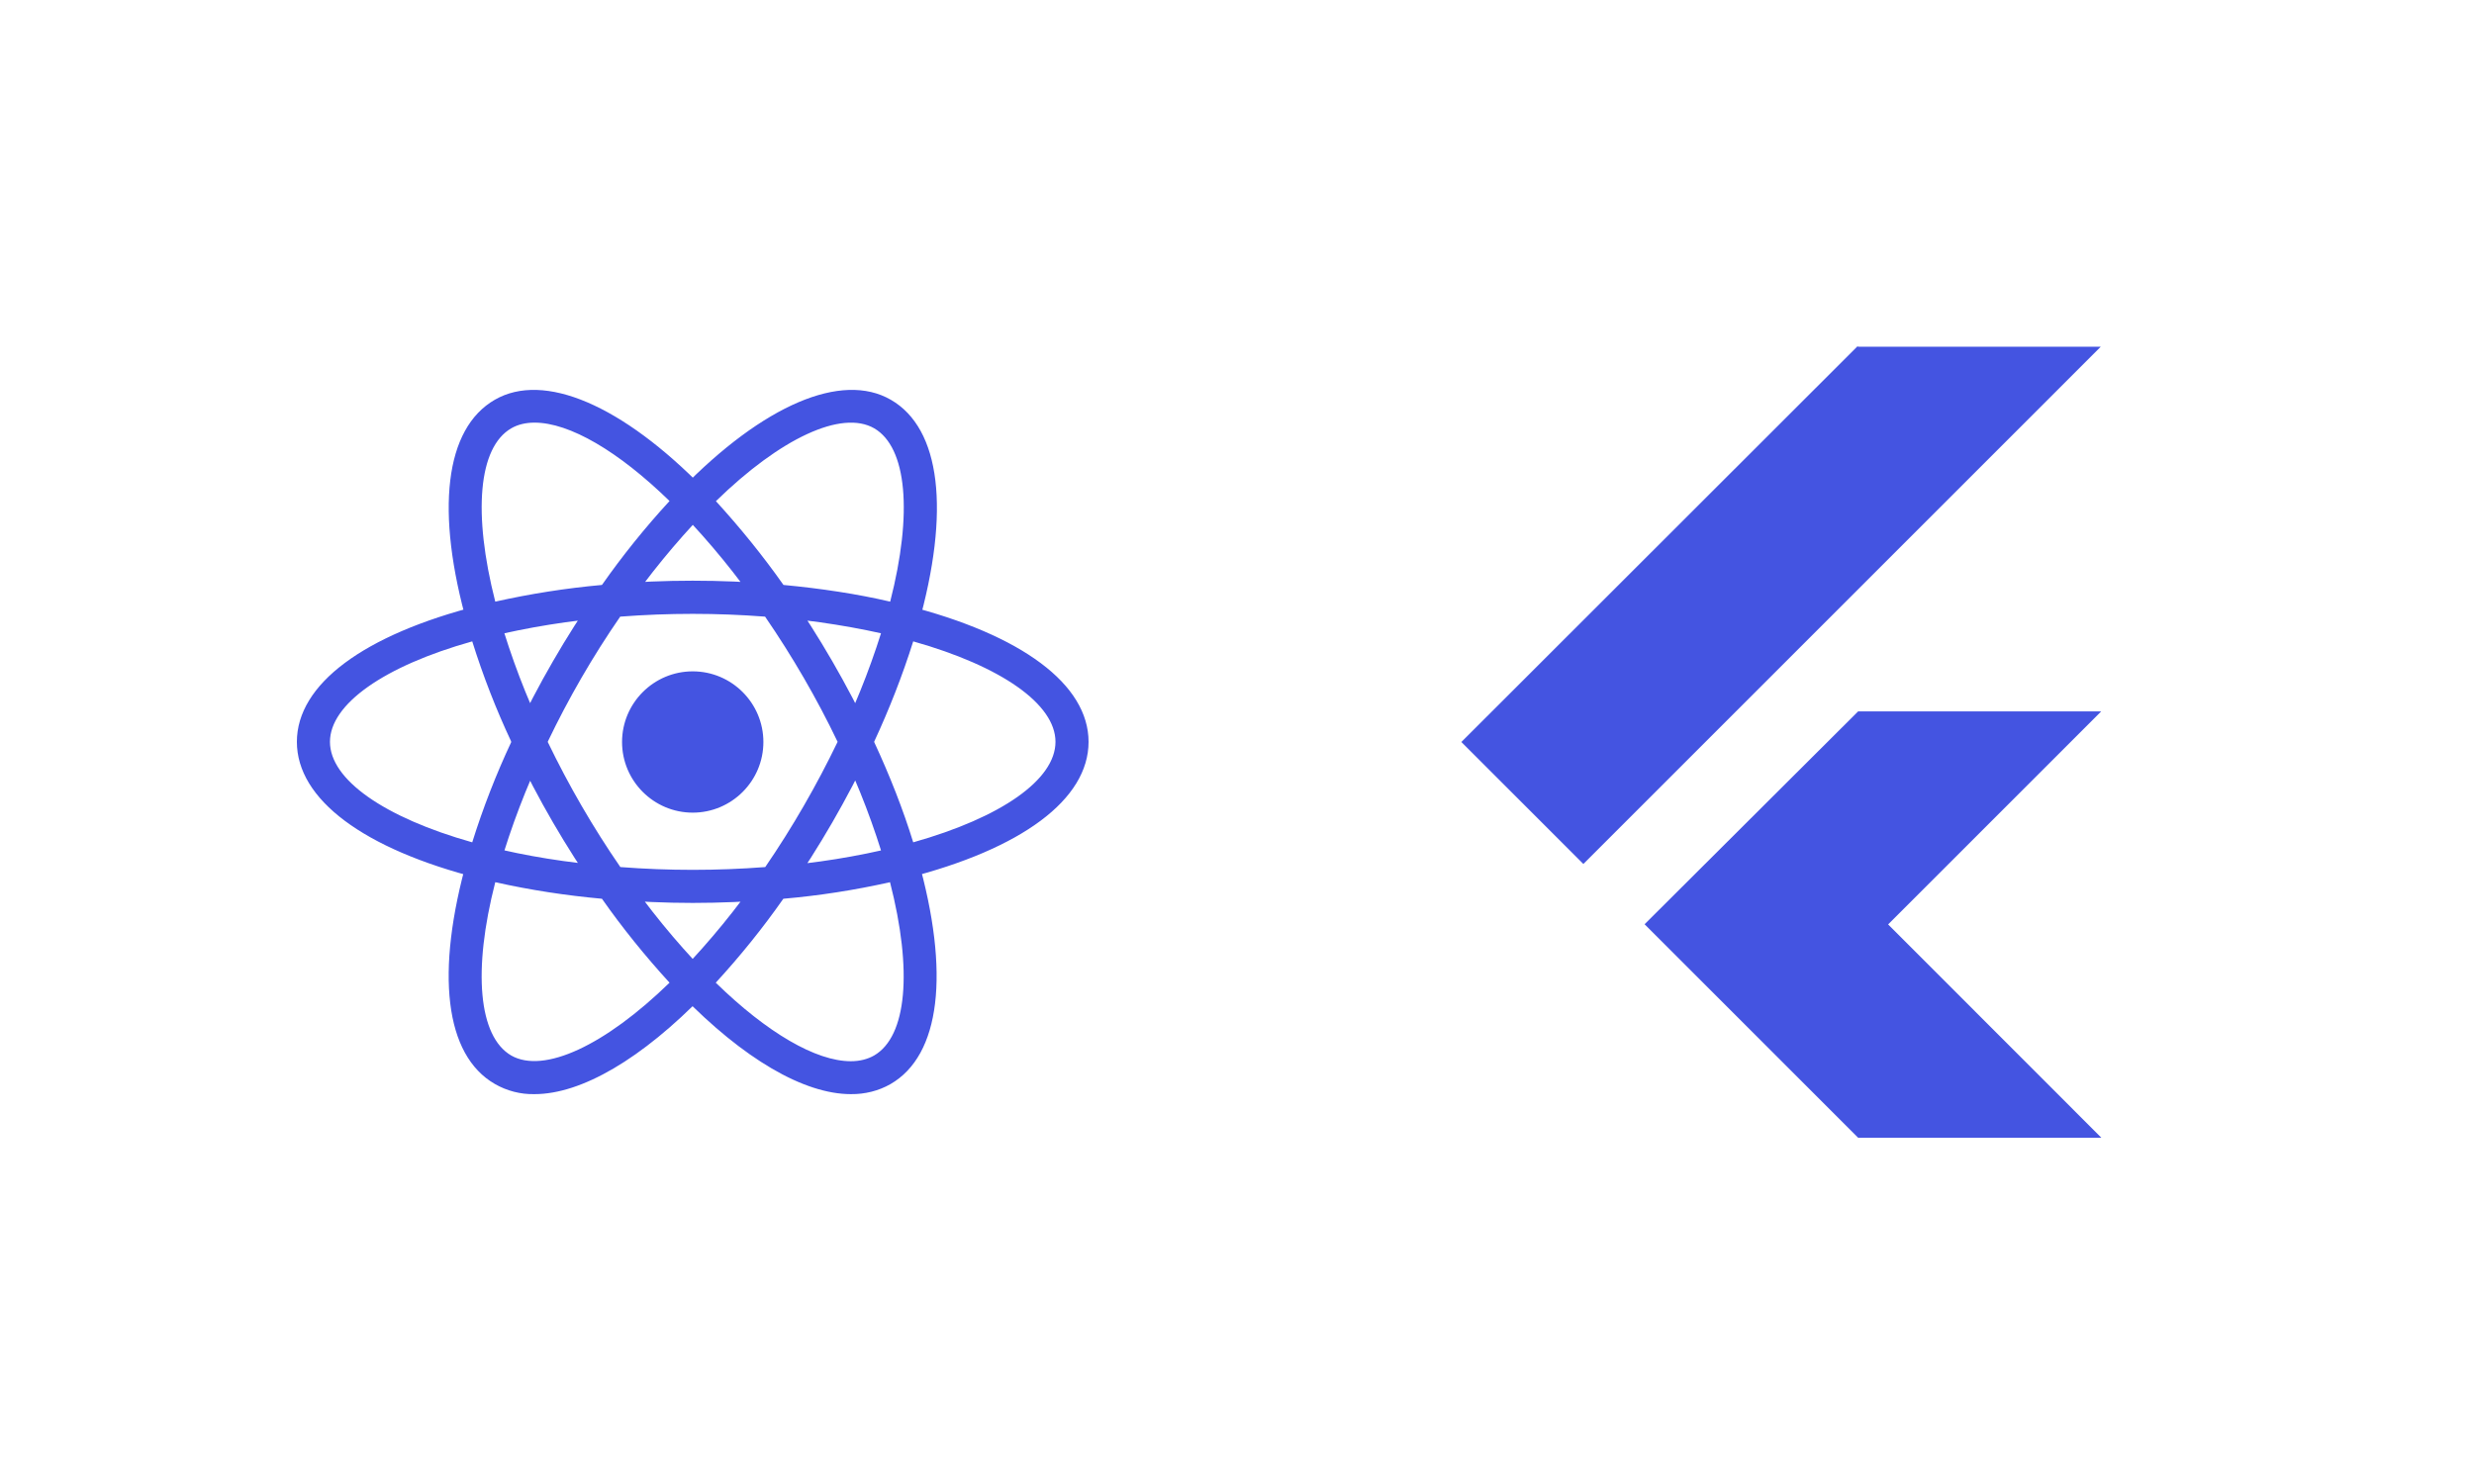
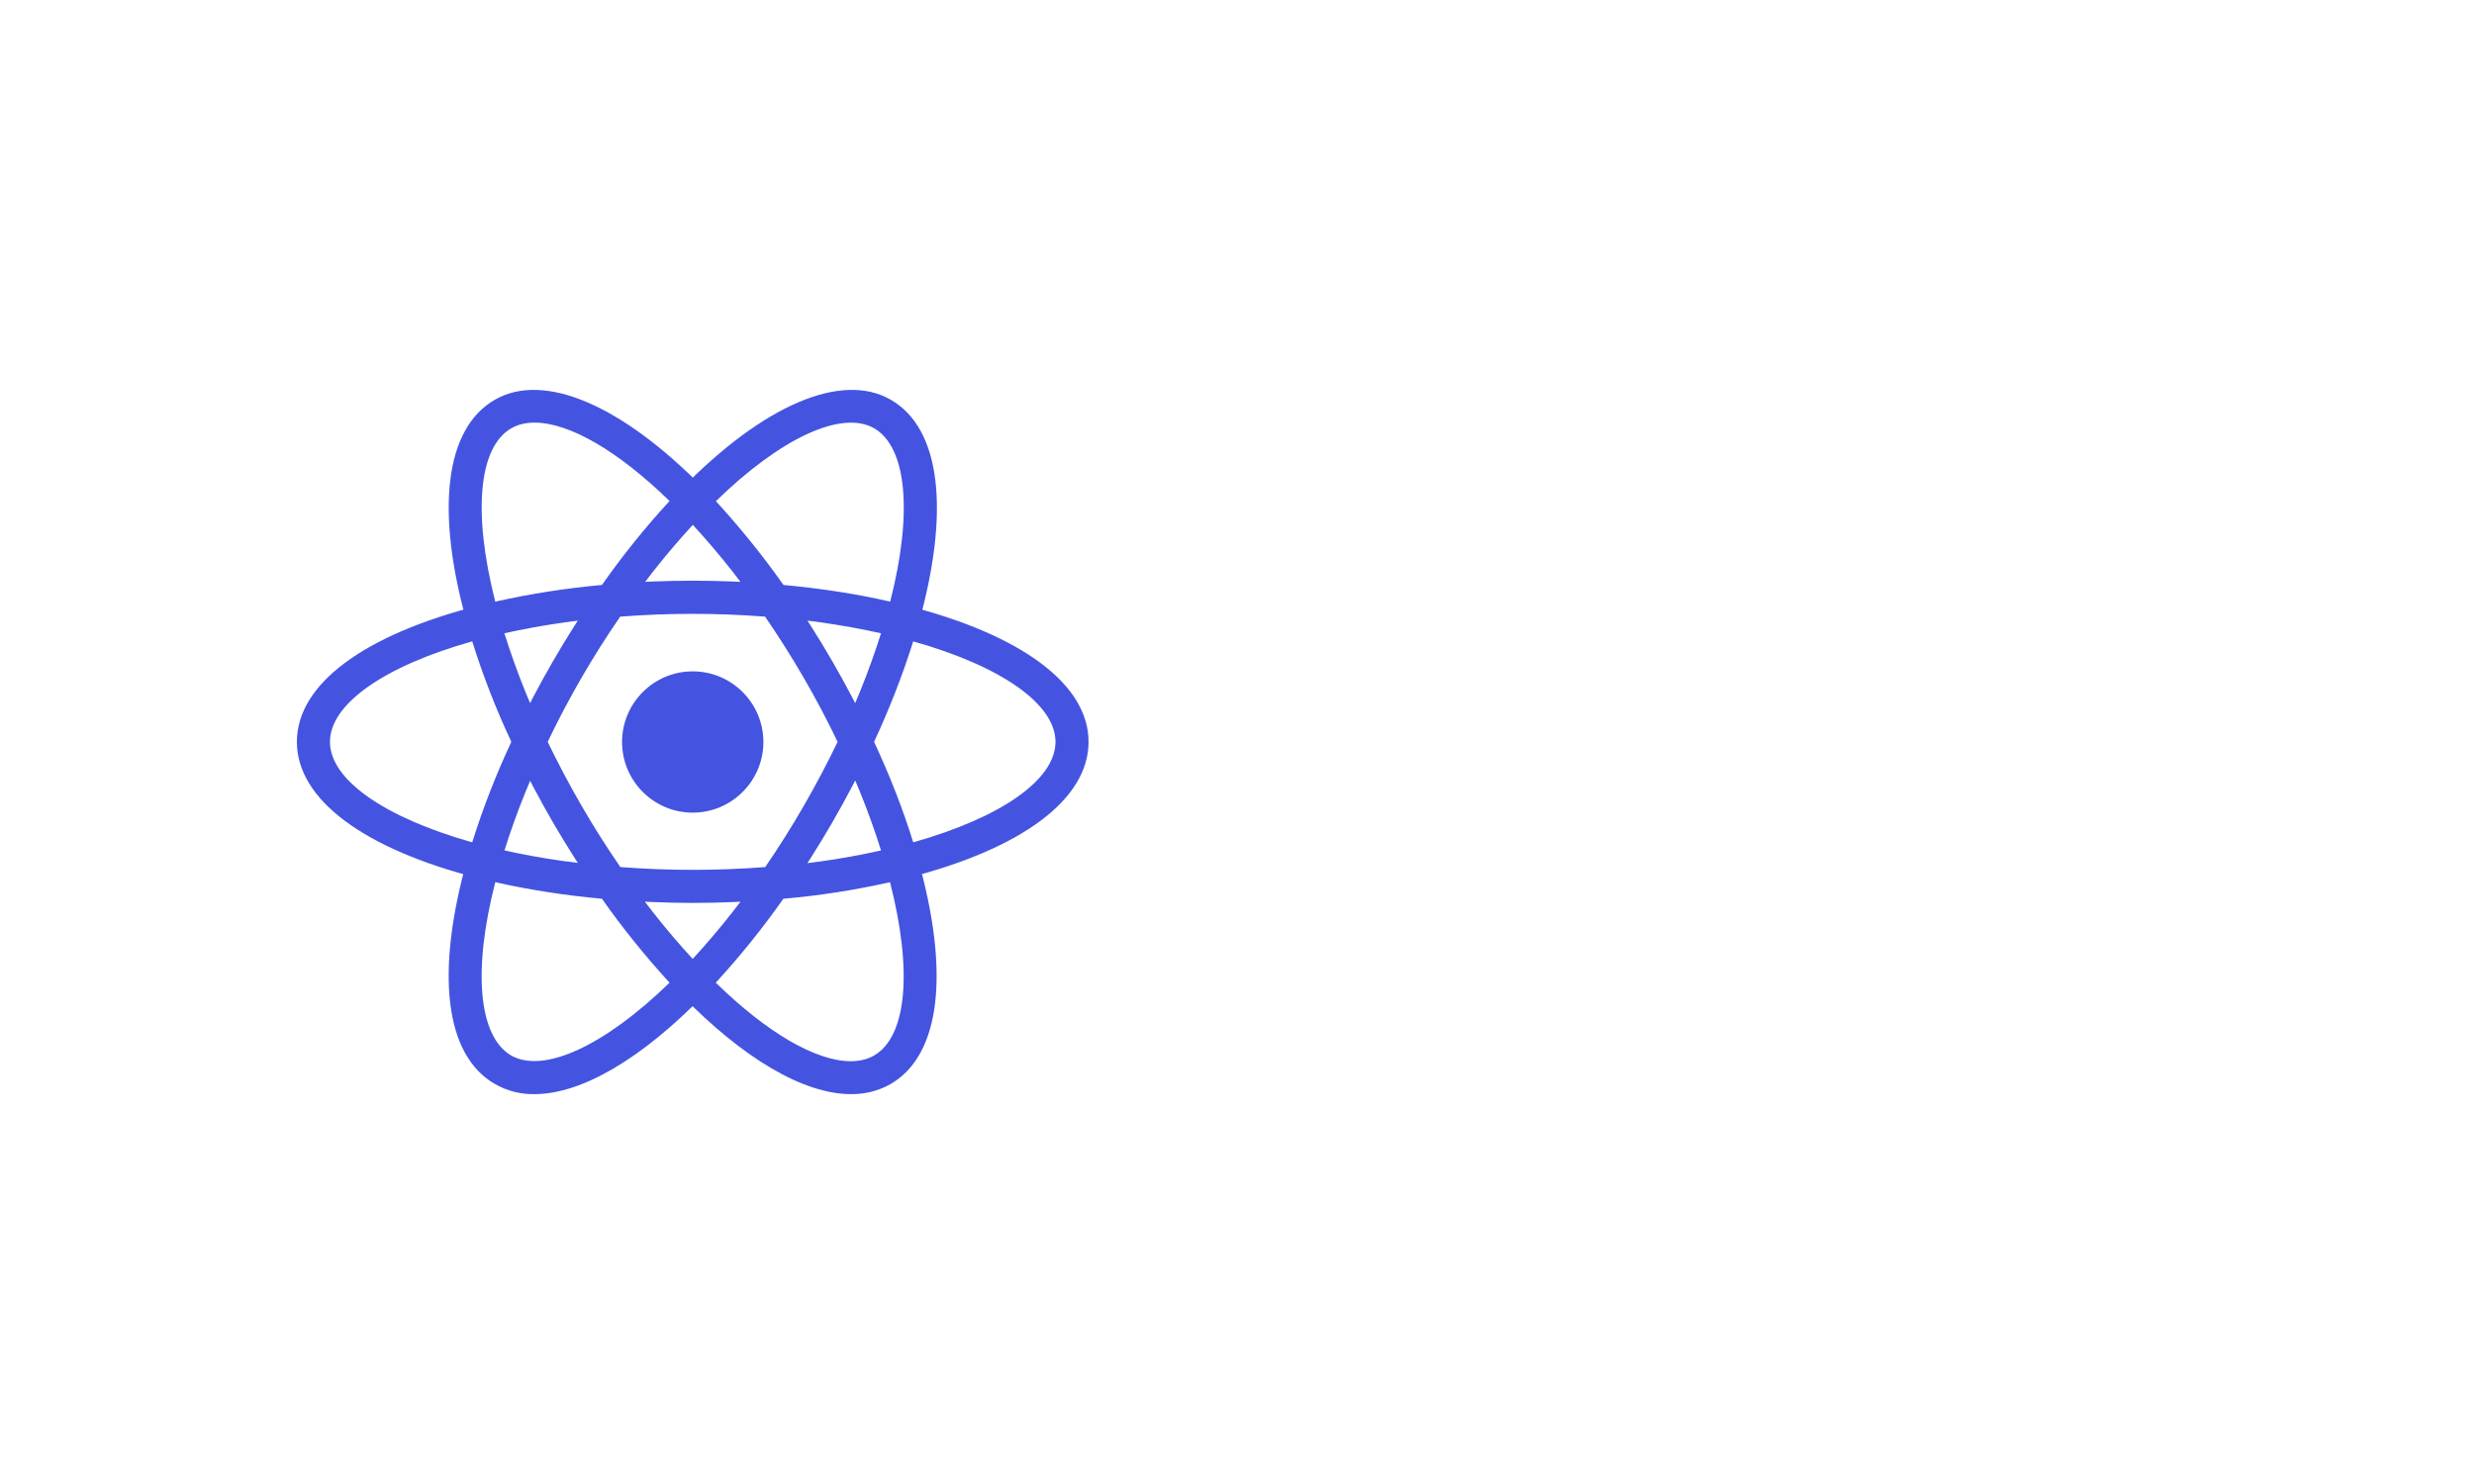
<svg xmlns="http://www.w3.org/2000/svg" width="140" height="84" viewBox="0 0 140 84" fill="none">
  <g clip-path="url(#clip0)">
-     <path d="M105.114 19.6L82.696 42L89.6 48.904L118.878 19.626H105.149L105.114 19.6ZM105.149 40.267L93.065 52.316L105.149 64.4H118.913L106.846 52.325L118.904 40.267H105.149Z" fill="#4454E1" />
-   </g>
+     </g>
  <g clip-path="url(#clip1)">
-     <path d="M39.2 38.001C36.995 38.001 35.201 39.795 35.201 42C35.201 44.205 36.995 45.999 39.2 45.999C41.405 45.999 43.199 44.205 43.199 42C43.199 39.795 41.405 38.001 39.2 38.001ZM28.018 49.945L27.134 49.726C20.571 48.064 16.8 45.246 16.8 41.991C16.8 38.736 20.571 35.928 27.134 34.265L28.018 34.046L28.263 34.921C28.928 37.214 29.776 39.445 30.809 41.597L31.001 41.991L30.809 42.394C29.785 44.546 28.928 46.778 28.263 49.07L28.018 49.945ZM26.723 36.304C21.735 37.704 18.672 39.856 18.672 41.991C18.672 44.126 21.735 46.27 26.723 47.679C27.335 45.727 28.07 43.837 28.936 41.991C28.07 40.145 27.335 38.255 26.723 36.304ZM50.383 49.945L50.138 49.07C49.473 46.778 48.624 44.546 47.591 42.394L47.399 41.991L47.591 41.589C48.615 39.436 49.473 37.205 50.138 34.913L50.383 34.046L51.266 34.265C57.829 35.928 61.6 38.745 61.6 41.991C61.6 45.246 57.829 48.055 51.266 49.718L50.383 49.945ZM49.464 41.991C50.365 43.934 51.109 45.833 51.678 47.679C56.674 46.27 59.728 44.126 59.728 41.991C59.728 39.856 56.665 37.712 51.678 36.304C51.065 38.246 50.321 40.145 49.464 41.991ZM26.714 36.295L26.469 35.42C24.614 28.919 25.174 24.255 28 22.628C30.774 21.026 35.21 22.916 39.874 27.703L40.513 28.35L39.874 28.997C38.22 30.721 36.706 32.568 35.35 34.536L35.096 34.895L34.659 34.93C32.27 35.123 29.908 35.499 27.589 36.068L26.714 36.295ZM30.249 23.922C29.75 23.922 29.304 24.027 28.928 24.246C27.073 25.323 26.749 29.041 28.026 34.055C30.021 33.609 32.025 33.294 34.064 33.11C35.228 31.448 36.514 29.855 37.888 28.359C34.983 25.532 32.226 23.922 30.249 23.922ZM48.151 61.932C45.491 61.932 42.07 59.938 38.526 56.289L37.888 55.641L38.526 54.994C40.18 53.27 41.694 51.424 43.05 49.455L43.295 49.096L43.733 49.053C46.113 48.869 48.484 48.492 50.803 47.915L51.686 47.696L51.931 48.571C53.778 55.072 53.218 59.736 50.391 61.364C49.718 61.749 48.939 61.941 48.151 61.932ZM40.504 55.624C43.409 58.459 46.174 60.069 48.143 60.069H48.151C48.65 60.069 49.096 59.955 49.464 59.745C51.319 58.669 51.651 54.95 50.365 49.936C48.37 50.383 46.358 50.697 44.328 50.873C43.164 52.535 41.886 54.119 40.504 55.624ZM51.695 36.295L50.811 36.068C48.484 35.499 46.121 35.123 43.741 34.93L43.304 34.895L43.059 34.536C41.703 32.568 40.189 30.712 38.535 28.997L37.896 28.35L38.535 27.703C43.199 22.916 47.635 21.026 50.409 22.628C53.235 24.255 53.795 28.919 51.949 35.429L51.695 36.295ZM44.336 33.11C46.463 33.311 48.493 33.617 50.374 34.055C51.66 29.041 51.319 25.323 49.473 24.246C47.626 23.179 44.153 24.815 40.513 28.367C41.886 29.872 43.164 31.448 44.336 33.11ZM30.249 61.932C29.461 61.95 28.683 61.749 28 61.355C25.174 59.727 24.614 55.072 26.46 48.562L26.705 47.688L27.589 47.906C29.75 48.458 32.121 48.834 34.659 49.044L35.096 49.087L35.341 49.446C36.698 51.415 38.211 53.27 39.865 54.985L40.495 55.633L39.865 56.28C36.33 59.929 32.909 61.932 30.249 61.932ZM28.026 49.936C26.74 54.95 27.081 58.669 28.928 59.745C30.774 60.795 34.239 59.176 37.888 55.624C36.514 54.119 35.228 52.535 34.064 50.873C32.034 50.689 30.021 50.383 28.026 49.936ZM39.2 51.109C37.66 51.109 36.085 51.039 34.501 50.907L34.064 50.873L33.81 50.505C32.918 49.219 32.078 47.906 31.29 46.55C30.503 45.194 29.776 43.811 29.111 42.394L28.919 41.991L29.111 41.589C29.785 40.171 30.503 38.789 31.29 37.432C32.06 36.094 32.909 34.764 33.81 33.469L34.064 33.101L34.501 33.066C37.625 32.804 40.775 32.804 43.89 33.066L44.328 33.101L44.581 33.469C46.366 36.032 47.941 38.754 49.28 41.589L49.473 41.991L49.28 42.394C47.941 45.22 46.375 47.941 44.581 50.514L44.328 50.881L43.89 50.916C42.324 51.039 40.74 51.109 39.2 51.109ZM35.105 49.079C37.861 49.289 40.548 49.289 43.304 49.079C44.844 46.83 46.209 44.459 47.399 41.991C46.218 39.524 44.844 37.161 43.295 34.904C40.565 34.694 37.826 34.694 35.096 34.904C33.539 37.161 32.174 39.524 30.993 41.991C32.183 44.459 33.556 46.83 35.105 49.079Z" fill="#4454E1" />
+     <path d="M39.2 38.001C36.995 38.001 35.201 39.795 35.201 42C35.201 44.205 36.995 45.999 39.2 45.999C41.405 45.999 43.199 44.205 43.199 42C43.199 39.795 41.405 38.001 39.2 38.001ZM28.018 49.945L27.134 49.726C20.571 48.064 16.8 45.246 16.8 41.991C16.8 38.736 20.571 35.928 27.134 34.265L28.018 34.046L28.263 34.921C28.928 37.214 29.776 39.445 30.809 41.597L31.001 41.991L30.809 42.394C29.785 44.546 28.928 46.778 28.263 49.07L28.018 49.945ZM26.723 36.304C21.735 37.704 18.672 39.856 18.672 41.991C18.672 44.126 21.735 46.27 26.723 47.679C27.335 45.727 28.07 43.837 28.936 41.991C28.07 40.145 27.335 38.255 26.723 36.304ZM50.383 49.945L50.138 49.07C49.473 46.778 48.624 44.546 47.591 42.394L47.399 41.991L47.591 41.589C48.615 39.436 49.473 37.205 50.138 34.913L50.383 34.046L51.266 34.265C57.829 35.928 61.6 38.745 61.6 41.991C61.6 45.246 57.829 48.055 51.266 49.718L50.383 49.945ZM49.464 41.991C50.365 43.934 51.109 45.833 51.678 47.679C56.674 46.27 59.728 44.126 59.728 41.991C59.728 39.856 56.665 37.712 51.678 36.304C51.065 38.246 50.321 40.145 49.464 41.991ZM26.714 36.295L26.469 35.42C24.614 28.919 25.174 24.255 28 22.628C30.774 21.026 35.21 22.916 39.874 27.703L40.513 28.35L39.874 28.997C38.22 30.721 36.706 32.568 35.35 34.536L35.096 34.895L34.659 34.93C32.27 35.123 29.908 35.499 27.589 36.068L26.714 36.295ZM30.249 23.922C29.75 23.922 29.304 24.027 28.928 24.246C27.073 25.323 26.749 29.041 28.026 34.055C30.021 33.609 32.025 33.294 34.064 33.11C35.228 31.448 36.514 29.855 37.888 28.359C34.983 25.532 32.226 23.922 30.249 23.922ZM48.151 61.932C45.491 61.932 42.07 59.938 38.526 56.289L37.888 55.641L38.526 54.994C40.18 53.27 41.694 51.424 43.05 49.455L43.295 49.096L43.733 49.053C46.113 48.869 48.484 48.492 50.803 47.915L51.686 47.696L51.931 48.571C53.778 55.072 53.218 59.736 50.391 61.364C49.718 61.749 48.939 61.941 48.151 61.932ZM40.504 55.624C43.409 58.459 46.174 60.069 48.143 60.069H48.151C48.65 60.069 49.096 59.955 49.464 59.745C51.319 58.669 51.651 54.95 50.365 49.936C48.37 50.383 46.358 50.697 44.328 50.873C43.164 52.535 41.886 54.119 40.504 55.624ZM51.695 36.295L50.811 36.068C48.484 35.499 46.121 35.123 43.741 34.93L43.304 34.895L43.059 34.536C41.703 32.568 40.189 30.712 38.535 28.997L37.896 28.35L38.535 27.703C43.199 22.916 47.635 21.026 50.409 22.628C53.235 24.255 53.795 28.919 51.949 35.429L51.695 36.295ZM44.336 33.11C46.463 33.311 48.493 33.617 50.374 34.055C51.66 29.041 51.319 25.323 49.473 24.246C47.626 23.179 44.153 24.815 40.513 28.367C41.886 29.872 43.164 31.448 44.336 33.11ZM30.249 61.932C29.461 61.95 28.683 61.749 28 61.355C25.174 59.727 24.614 55.072 26.46 48.562L26.705 47.688L27.589 47.906C29.75 48.458 32.121 48.834 34.659 49.044L35.341 49.446C36.698 51.415 38.211 53.27 39.865 54.985L40.495 55.633L39.865 56.28C36.33 59.929 32.909 61.932 30.249 61.932ZM28.026 49.936C26.74 54.95 27.081 58.669 28.928 59.745C30.774 60.795 34.239 59.176 37.888 55.624C36.514 54.119 35.228 52.535 34.064 50.873C32.034 50.689 30.021 50.383 28.026 49.936ZM39.2 51.109C37.66 51.109 36.085 51.039 34.501 50.907L34.064 50.873L33.81 50.505C32.918 49.219 32.078 47.906 31.29 46.55C30.503 45.194 29.776 43.811 29.111 42.394L28.919 41.991L29.111 41.589C29.785 40.171 30.503 38.789 31.29 37.432C32.06 36.094 32.909 34.764 33.81 33.469L34.064 33.101L34.501 33.066C37.625 32.804 40.775 32.804 43.89 33.066L44.328 33.101L44.581 33.469C46.366 36.032 47.941 38.754 49.28 41.589L49.473 41.991L49.28 42.394C47.941 45.22 46.375 47.941 44.581 50.514L44.328 50.881L43.89 50.916C42.324 51.039 40.74 51.109 39.2 51.109ZM35.105 49.079C37.861 49.289 40.548 49.289 43.304 49.079C44.844 46.83 46.209 44.459 47.399 41.991C46.218 39.524 44.844 37.161 43.295 34.904C40.565 34.694 37.826 34.694 35.096 34.904C33.539 37.161 32.174 39.524 30.993 41.991C32.183 44.459 33.556 46.83 35.105 49.079Z" fill="#4454E1" />
  </g>
  <defs>
    <clipPath id="clip0">
      <rect width="44.8" height="44.8" fill="white" transform="translate(78.4 19.6)" />
    </clipPath>
    <clipPath id="clip1">
      <rect width="44.8" height="44.8" fill="white" transform="translate(16.8 19.6)" />
    </clipPath>
  </defs>
</svg>